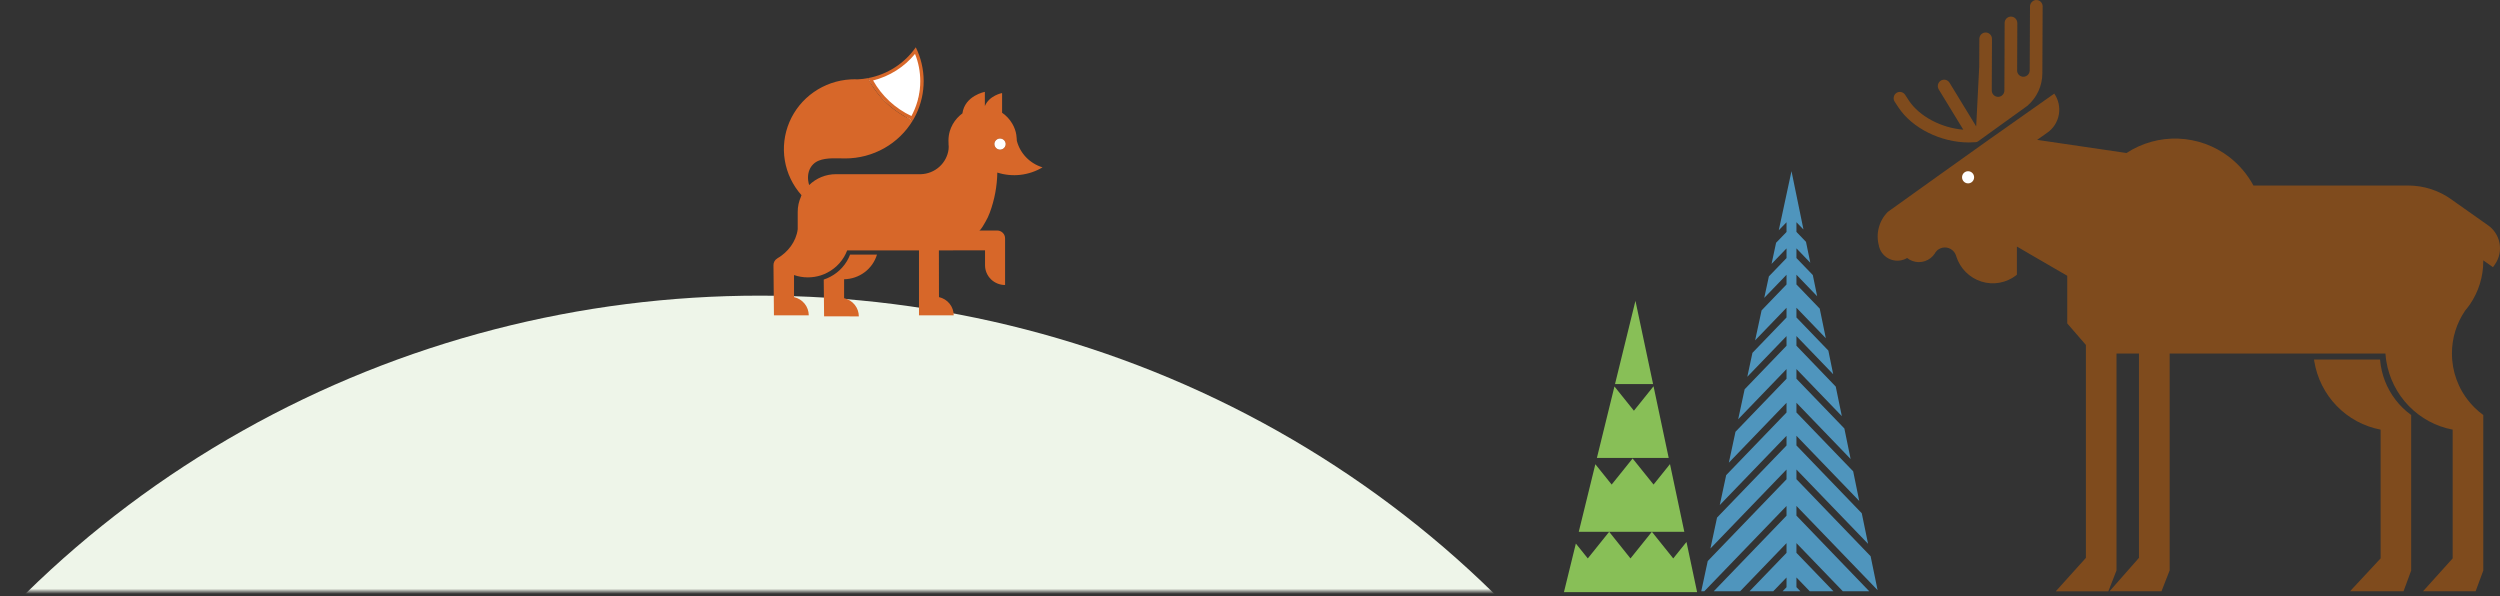
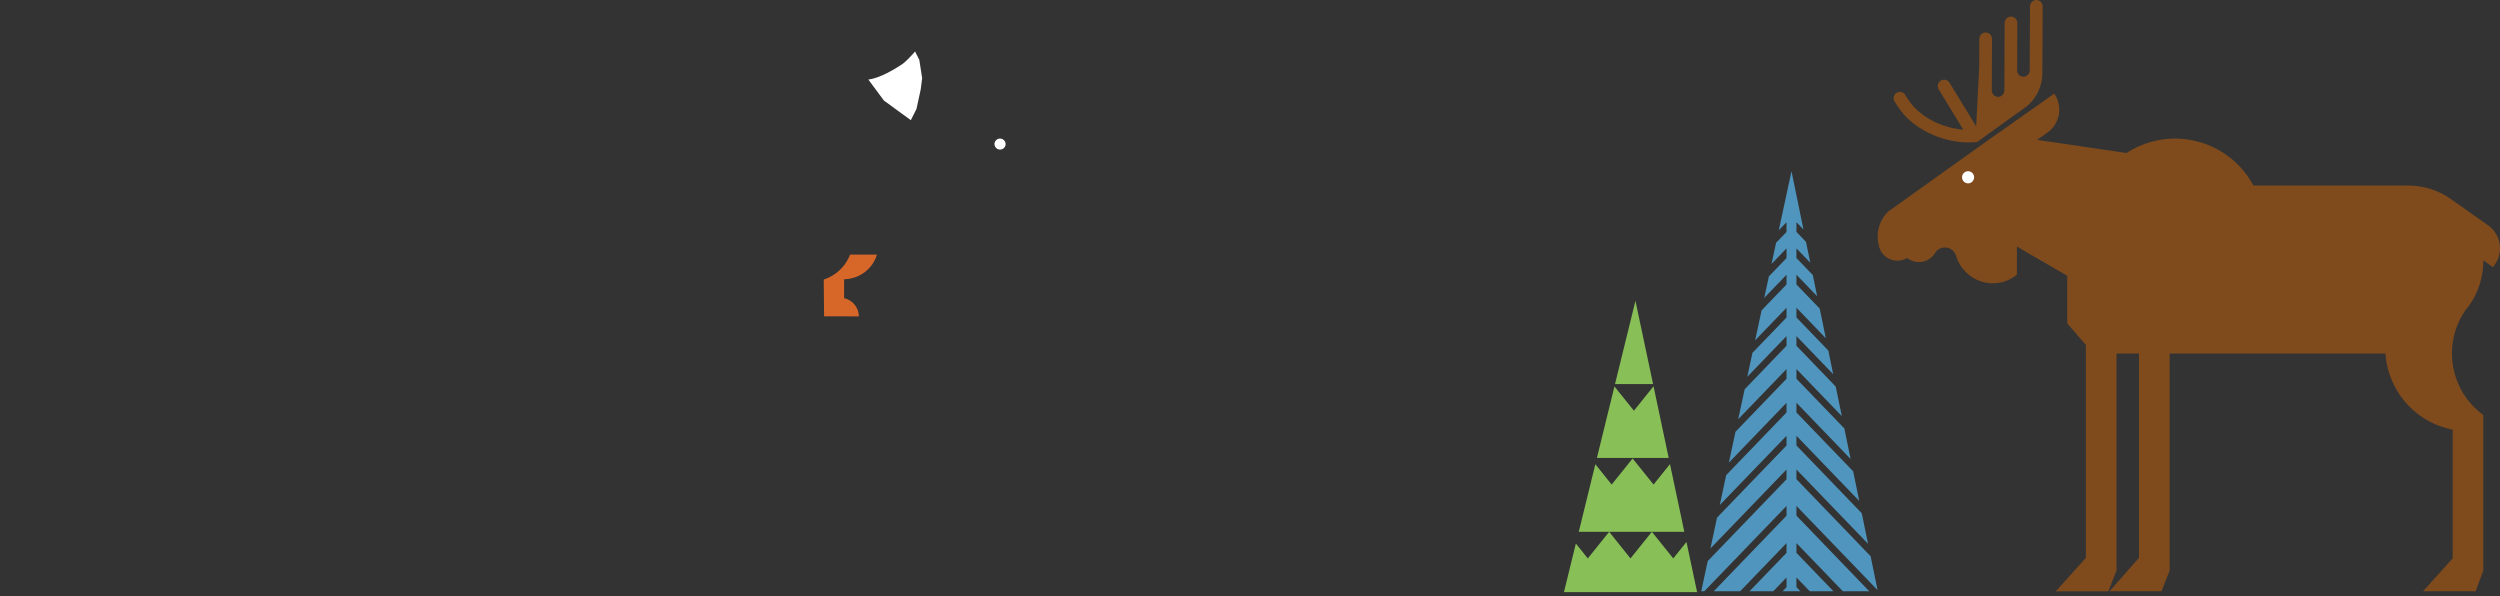
<svg xmlns="http://www.w3.org/2000/svg" width="482" height="115" viewBox="0 0 482 115" fill="none">
  <rect x="0" y="0" width="482" height="115" fill="#333333" stroke="none" />
  <mask id="mask0" mask-type="alpha" maskUnits="userSpaceOnUse" x="0" y="49" width="291" height="65">
-     <rect y="49" width="291" height="65" fill="#CFD7E4" />
-   </mask>
+     </mask>
  <g mask="url(#mask0)">
    <ellipse rx="199.5" ry="194.5" transform="matrix(1 0 0 -1 146.5 251.5)" fill="#EEF5E9" />
  </g>
-   <path d="M173.968 12.36C174.623 11.927 175.879 10.558 176.425 9.928L177.244 11.549L177.79 15.062L177.517 17.224L176.698 21.007L175.606 23.169L170.418 19.385L167.414 15.332C167.869 15.242 168.889 15.062 169.326 15.062C169.872 15.062 173.148 12.9 173.968 12.36L173.968 12.36Z" fill="white" />
+   <path d="M173.968 12.36C174.623 11.927 175.879 10.558 176.425 9.928L177.244 11.549L177.79 15.062L177.517 17.224L176.698 21.007L175.606 23.169L170.418 19.385L167.414 15.332C169.872 15.062 173.148 12.9 173.968 12.36L173.968 12.36Z" fill="white" />
  <path d="M158.815 53.901L158.885 60.983L165.584 61C165.583 60.184 165.301 59.392 164.785 58.755C164.269 58.117 163.55 57.671 162.744 57.49V53.839C164.173 53.814 165.558 53.341 166.697 52.488C167.837 51.634 168.671 50.445 169.08 49.092H163.895C163.199 50.921 161.85 52.435 160.102 53.351C159.691 53.573 159.26 53.757 158.815 53.901V53.901Z" fill="#D76729" />
-   <path d="M149.848 49.83C151.891 48.649 153.497 46.593 153.798 44.205V40.875C153.794 39.833 154.018 38.803 154.454 37.854L154.427 37.826L154.543 37.649L154.508 37.611C152.828 35.715 151.72 33.392 151.311 30.906C150.901 28.42 151.207 25.87 152.192 23.546C153.177 21.223 154.803 19.219 156.884 17.763C158.965 16.306 161.418 15.456 163.965 15.309L164.216 15.296H164.229C164.408 15.296 164.59 15.285 164.767 15.285C164.944 15.285 165.14 15.285 165.328 15.296H165.374C166.038 15.264 166.699 15.186 167.352 15.062C169.164 18.704 172.227 21.592 175.995 23.21C174.657 25.441 172.754 27.291 170.473 28.577C168.192 29.863 165.612 30.541 162.986 30.546C161.387 30.546 159.42 30.358 157.891 30.958C156.226 31.606 155.339 33.448 156.003 35.681C157.377 34.335 159.236 33.581 161.172 33.584H177.328C177.374 33.584 177.422 33.584 177.468 33.584H177.568C178.88 33.537 180.132 33.034 181.104 32.163C182.076 31.293 182.705 30.111 182.88 28.826C182.923 28.487 182.923 28.143 182.88 27.804C182.88 27.782 182.88 27.763 182.88 27.745C182.88 27.7 182.88 27.655 182.88 27.614C182.867 27.448 182.863 27.279 182.863 27.109C182.863 26.484 182.952 25.862 183.129 25.262C183.197 25.042 183.275 24.826 183.365 24.615C183.749 23.706 184.335 22.895 185.08 22.241C185.231 22.107 185.391 21.98 185.554 21.859C186.035 18.424 189.881 17.708 189.881 17.708V20.455C190.731 18.396 193.202 17.937 193.202 17.937V21.734C194.006 22.287 194.678 23.008 195.168 23.846C195.264 24.015 195.356 24.187 195.439 24.364C195.597 24.7 195.724 25.049 195.819 25.407C195.828 25.429 195.835 25.452 195.839 25.476C195.839 25.476 195.839 25.476 195.839 25.476C195.839 25.508 195.854 25.538 195.861 25.573C195.894 25.706 195.92 25.842 195.942 25.98C196.01 26.345 196.042 27.135 196.042 27.135C196.354 28.338 196.974 29.441 197.842 30.34C198.711 31.238 199.798 31.901 201 32.266C199.705 33.041 198.256 33.532 196.752 33.706C195.248 33.879 193.723 33.731 192.282 33.271C192.238 35.915 191.746 38.533 190.825 41.015C190.592 41.652 190.299 42.265 189.951 42.847C189.806 43.089 189.077 44.442 188.79 44.442H192.249C192.655 44.442 193.044 44.601 193.331 44.884C193.618 45.167 193.779 45.552 193.779 45.952V54.948C193.271 54.948 192.769 54.85 192.3 54.659C191.831 54.467 191.405 54.187 191.046 53.833C190.687 53.478 190.402 53.058 190.208 52.595C190.013 52.132 189.913 51.636 189.913 51.135V48.259L181.018 48.276L181.034 57.28C181.84 57.461 182.56 57.907 183.076 58.545C183.592 59.182 183.873 59.974 183.874 60.791H177.18V48.276H163.338C162.644 50.112 161.292 51.632 159.538 52.548C159.127 52.768 158.696 52.951 158.251 53.094C157.445 53.349 156.604 53.478 155.758 53.478C154.849 53.48 153.946 53.328 153.088 53.029V57.282C153.894 57.464 154.614 57.91 155.13 58.547C155.646 59.185 155.927 59.977 155.929 60.793H149.216L149.125 51.129C149.119 50.868 149.183 50.611 149.31 50.383C149.437 50.155 149.622 49.964 149.848 49.83V49.83ZM192.811 28.842C193.024 28.842 193.232 28.779 193.409 28.662C193.586 28.545 193.724 28.379 193.806 28.185C193.887 27.991 193.909 27.777 193.867 27.57C193.826 27.364 193.723 27.174 193.572 27.026C193.422 26.877 193.23 26.776 193.021 26.735C192.812 26.694 192.595 26.715 192.399 26.795C192.202 26.876 192.033 27.012 191.915 27.187C191.797 27.362 191.734 27.567 191.734 27.778C191.733 27.918 191.761 28.056 191.815 28.185C191.869 28.314 191.948 28.432 192.048 28.531C192.149 28.63 192.267 28.708 192.398 28.761C192.529 28.815 192.669 28.842 192.811 28.842V28.842Z" fill="#D76729" />
-   <path d="M191.732 27.776C191.732 27.987 191.795 28.193 191.913 28.368C192.031 28.543 192.199 28.68 192.396 28.761C192.593 28.842 192.809 28.863 193.018 28.822C193.227 28.781 193.42 28.68 193.57 28.532C193.721 28.383 193.824 28.193 193.866 27.987C193.908 27.78 193.886 27.567 193.805 27.372C193.723 27.177 193.585 27.011 193.408 26.894C193.231 26.777 193.023 26.715 192.81 26.715C192.524 26.715 192.251 26.827 192.049 27.026C191.847 27.225 191.733 27.495 191.732 27.776V27.776Z" fill="#D76729" />
  <path d="M191.732 27.776C191.732 27.987 191.795 28.193 191.913 28.368C192.031 28.543 192.199 28.68 192.396 28.761C192.593 28.842 192.809 28.863 193.018 28.822C193.227 28.781 193.42 28.68 193.57 28.532C193.721 28.383 193.824 28.193 193.866 27.987C193.908 27.78 193.886 27.567 193.805 27.372C193.723 27.177 193.585 27.011 193.408 26.894C193.231 26.777 193.023 26.715 192.81 26.715C192.524 26.715 192.251 26.827 192.049 27.026C191.847 27.225 191.733 27.495 191.732 27.776V27.776Z" fill="white" />
-   <path d="M176.417 10.392C174.351 12.915 171.516 14.71 168.332 15.511C170.013 18.501 172.596 20.899 175.722 22.372C175.827 22.182 175.923 21.994 176.017 21.796C176.951 19.877 177.432 17.775 177.426 15.646C177.43 13.848 177.087 12.064 176.415 10.392H176.417ZM176.563 9.117C177.556 11.135 178.076 13.348 178.084 15.591C178.092 17.835 177.589 20.051 176.611 22.076C176.509 22.292 176.393 22.497 176.288 22.702C176.194 22.873 176.1 23.041 176.002 23.209C172.231 21.592 169.165 18.704 167.351 15.062C171.096 14.358 174.407 12.221 176.563 9.117V9.117Z" fill="#D76729" />
  <path d="M346.353 97.545L362 113.78L360.655 107.24L346.353 92.39V90.521L360.163 104.849L358.95 98.957L346.353 85.882V84.019L358.463 96.589L357.293 90.873L346.353 79.524V77.655L356.8 88.499L355.593 82.612L346.353 73.022V71.153L355.106 80.233L353.93 74.533L346.353 66.657V64.794L353.438 72.148L352.506 67.592L346.353 61.206V59.331L352.019 65.212L350.843 59.502L346.353 54.841V52.967L350.351 57.122L349.509 53.027L346.353 49.752V47.883L349.027 50.659L348.196 46.63L346.353 44.712V42.843L347.708 44.245L345.4 33L342.948 44.393L344.441 42.849V44.723L342.429 46.806L341.556 50.884L344.441 47.889V49.757L341.042 53.286L340.147 57.43L344.441 52.978V54.847L339.633 59.842L338.389 65.619L344.441 59.337V61.211L337.87 68.031L336.88 72.643L344.441 64.8V66.663L336.366 75.055L335.122 80.832L344.441 71.159V73.027L334.603 83.244L333.322 89.202L344.441 77.66V79.529L332.808 91.604L331.569 97.38L344.441 84.025V85.894L331.045 99.793L329.769 105.751L344.441 90.527V92.406L329.25 108.174L328 114H328.588L344.441 97.55V99.43L330.404 114H335.498L344.441 104.717V106.591L337.304 114H341.879L344.441 111.34V113.214L343.679 114H347.121L346.353 113.203V111.334L348.926 114H353.496L346.353 106.586V104.712L355.302 114H360.396L346.353 99.414V97.545Z" fill="#4F95BD" />
  <path d="M315.314 58L311.373 74.051H318.715L315.314 58Z" fill="#88BF57" />
  <path d="M314.855 88.293H321.727L318.802 74.471L315.018 79.185L311.265 74.509L307.881 88.293H314.688H314.855Z" fill="#88BF57" />
  <path d="M325.154 104.486L322.602 107.664L318.482 102.529L314.357 107.664L310.248 102.529L306.128 107.664L303.825 104.797L301.527 114.166H327.203L325.154 104.486Z" fill="#88BF57" />
  <path d="M324.737 102.529L321.974 89.476L318.806 93.422L314.767 88.397L310.729 93.422L307.582 89.503L304.387 102.529H310.161H310.247H318.482H324.737Z" fill="#88BF57" />
  <path d="M363.985 40.838C364.114 40.713 382.893 27.332 382.893 27.332L384.319 26.326L385.555 25.455L388.032 23.709L396.06 18.047C396.463 18.628 396.749 19.283 396.901 19.975C397.053 20.668 397.068 21.383 396.946 22.082C396.824 22.78 396.566 23.447 396.188 24.045C395.809 24.642 395.318 25.159 394.741 25.565L393.664 26.326L392.756 26.966L409.986 29.5C412.957 27.563 416.447 26.595 419.982 26.727C423.518 26.858 426.927 28.084 429.748 30.236V30.236C431.688 31.725 433.294 33.61 434.461 35.768H464.3C467.327 35.773 470.276 36.734 472.733 38.517C472.84 38.593 472.944 38.67 473.049 38.751L478.776 42.788L479.713 43.448C480.793 44.209 481.557 45.345 481.858 46.639C482.16 47.932 481.977 49.293 481.345 50.459C481.248 50.634 481.141 50.805 481.026 50.969L480.649 51.519L478.776 50.196C478.776 50.253 478.776 50.307 478.776 50.363C478.777 53.325 477.886 56.218 476.219 58.657V58.657C476.19 58.699 476.161 58.743 476.129 58.785C475.869 59.157 475.591 59.515 475.295 59.859V59.859C473.626 62.295 472.733 65.185 472.733 68.145C472.733 68.452 472.745 68.761 472.764 69.068C472.764 69.193 472.777 69.313 472.789 69.443C472.936 71.137 473.378 72.792 474.095 74.332C474.543 75.299 475.097 76.213 475.745 77.057C476.606 78.187 477.628 79.183 478.776 80.013V110.004L477.299 114H467.159L472.874 107.654V82.832C469.655 82.221 466.7 80.627 464.411 78.264C462.122 75.902 460.609 72.886 460.079 69.627C460.05 69.443 460.026 69.261 460.004 69.077C459.962 68.771 459.931 68.462 459.909 68.155H418.306V109.977L416.735 114H406.714L412.395 107.551V68.155H408.062V109.982L406.49 114.005H396.354L402.159 107.561V66.502L398.566 62.356V53.169L391.377 48.999L388.856 47.528V52.963C388.813 53.003 388.769 53.037 388.725 53.071C387.785 53.802 386.685 54.294 385.517 54.505C384.349 54.716 383.148 54.641 382.015 54.285C380.882 53.93 379.85 53.304 379.008 52.462C378.165 51.62 377.536 50.585 377.174 49.446C377.174 49.446 377.108 49.232 377.108 49.227C377.028 49.002 376.914 48.791 376.77 48.602C376.423 48.144 375.917 47.836 375.354 47.74C374.791 47.644 374.212 47.767 373.736 48.084L373.704 48.106C373.671 48.128 373.64 48.151 373.609 48.175C373.539 48.23 373.471 48.289 373.407 48.352C373.318 48.443 373.237 48.541 373.164 48.646C373.101 48.735 373.044 48.829 372.994 48.926C372.776 49.247 372.51 49.531 372.203 49.767C371.556 50.27 370.761 50.541 369.943 50.536C369.126 50.532 368.334 50.251 367.693 49.74C367.248 50.007 366.753 50.176 366.24 50.236C365.726 50.297 365.206 50.247 364.712 50.091C364.219 49.935 363.764 49.675 363.377 49.329C362.99 48.983 362.68 48.559 362.467 48.084V48.084C362.391 47.893 362.326 47.694 362.267 47.498C362.267 47.486 362.267 47.471 362.267 47.459C362.267 47.447 362.267 47.459 362.267 47.459C362.267 47.459 362.267 47.459 362.267 47.447C362.267 47.434 362.267 47.447 362.267 47.429C361.941 46.276 361.929 45.056 362.231 43.897C362.533 42.737 363.139 41.681 363.985 40.838V40.838Z" fill="#7F4B1D" />
  <path d="M365.615 17.928C365.884 17.747 366.212 17.682 366.528 17.746C366.844 17.81 367.122 17.998 367.301 18.268L368.031 19.385C370.063 22.458 374.325 24.673 378.522 25L373.787 17.236C373.618 16.957 373.566 16.623 373.642 16.305C373.717 15.988 373.915 15.714 374.191 15.543C374.467 15.373 374.799 15.32 375.114 15.396C375.429 15.473 375.701 15.672 375.87 15.95L381.008 24.374L381.595 12.845L381.619 7.492C381.619 7.167 381.747 6.855 381.975 6.625C382.203 6.395 382.513 6.266 382.835 6.266C383.158 6.266 383.467 6.395 383.695 6.625C383.924 6.855 384.052 7.167 384.052 7.492V8.076L384.037 11.103L384.013 16.89V17.447C384.013 17.772 384.141 18.084 384.369 18.314C384.597 18.544 384.907 18.673 385.229 18.673C385.552 18.673 385.861 18.544 386.089 18.314C386.318 18.084 386.446 17.772 386.446 17.447L386.46 13.995C386.457 13.954 386.457 13.914 386.46 13.873L386.48 9.347V7.956L386.494 4.505C386.484 4.343 386.506 4.182 386.558 4.029C386.61 3.877 386.691 3.736 386.797 3.615C387.011 3.371 387.313 3.222 387.635 3.202C387.958 3.182 388.275 3.292 388.518 3.507C388.76 3.723 388.907 4.027 388.927 4.352C388.935 4.407 388.939 4.462 388.939 4.517L388.927 7.61L388.903 13.728C388.94 14.023 389.082 14.294 389.303 14.491C389.523 14.688 389.808 14.798 390.102 14.8C390.292 14.803 390.479 14.759 390.647 14.672C390.85 14.572 391.021 14.416 391.141 14.223C391.261 14.029 391.325 13.806 391.326 13.578L391.36 5.868L391.384 1.281C391.379 0.968 391.489 0.665 391.693 0.429C391.897 0.194 392.181 0.043 392.489 0.006C392.658 -0.011 392.829 0.009 392.99 0.063C393.152 0.117 393.3 0.205 393.426 0.32C393.551 0.436 393.652 0.577 393.72 0.734C393.788 0.891 393.823 1.061 393.822 1.232L393.808 4.191L393.781 10.6L393.766 14.143C393.762 15.331 393.503 16.505 393.006 17.584C392.51 18.662 391.788 19.619 390.891 20.39L381.422 27.212C381.385 27.241 381.346 27.266 381.305 27.288L381.264 27.313C381.211 27.34 381.156 27.364 381.101 27.384H381.052C381.011 27.397 380.97 27.408 380.928 27.416H380.86C380.841 27.417 380.822 27.417 380.804 27.416C380.398 27.45 379.991 27.465 379.587 27.465C374.235 27.465 368.688 24.747 366.022 20.717L365.292 19.601C365.12 19.334 365.058 19.01 365.118 18.698C365.179 18.386 365.357 18.11 365.615 17.928V17.928Z" fill="#7F4B1D" />
-   <path d="M458.888 69.454C459.133 72.222 460.159 74.86 461.844 77.059C462.705 78.188 463.727 79.184 464.875 80.015V110.005L463.398 114.001H453.08L458.983 107.655V82.833C455.763 82.223 452.808 80.628 450.519 78.266C448.23 75.903 446.718 72.888 446.188 69.628C446.159 69.444 446.166 69.508 446.142 69.324H458.888C458.888 69.354 458.888 69.329 458.888 69.454Z" fill="#7F4B1D" />
  <path d="M379.446 35.355C378.804 35.355 378.284 34.83 378.284 34.182C378.284 33.535 378.804 33.01 379.446 33.01C380.089 33.01 380.609 33.535 380.609 34.182C380.609 34.83 380.089 35.355 379.446 35.355Z" fill="white" />
</svg>